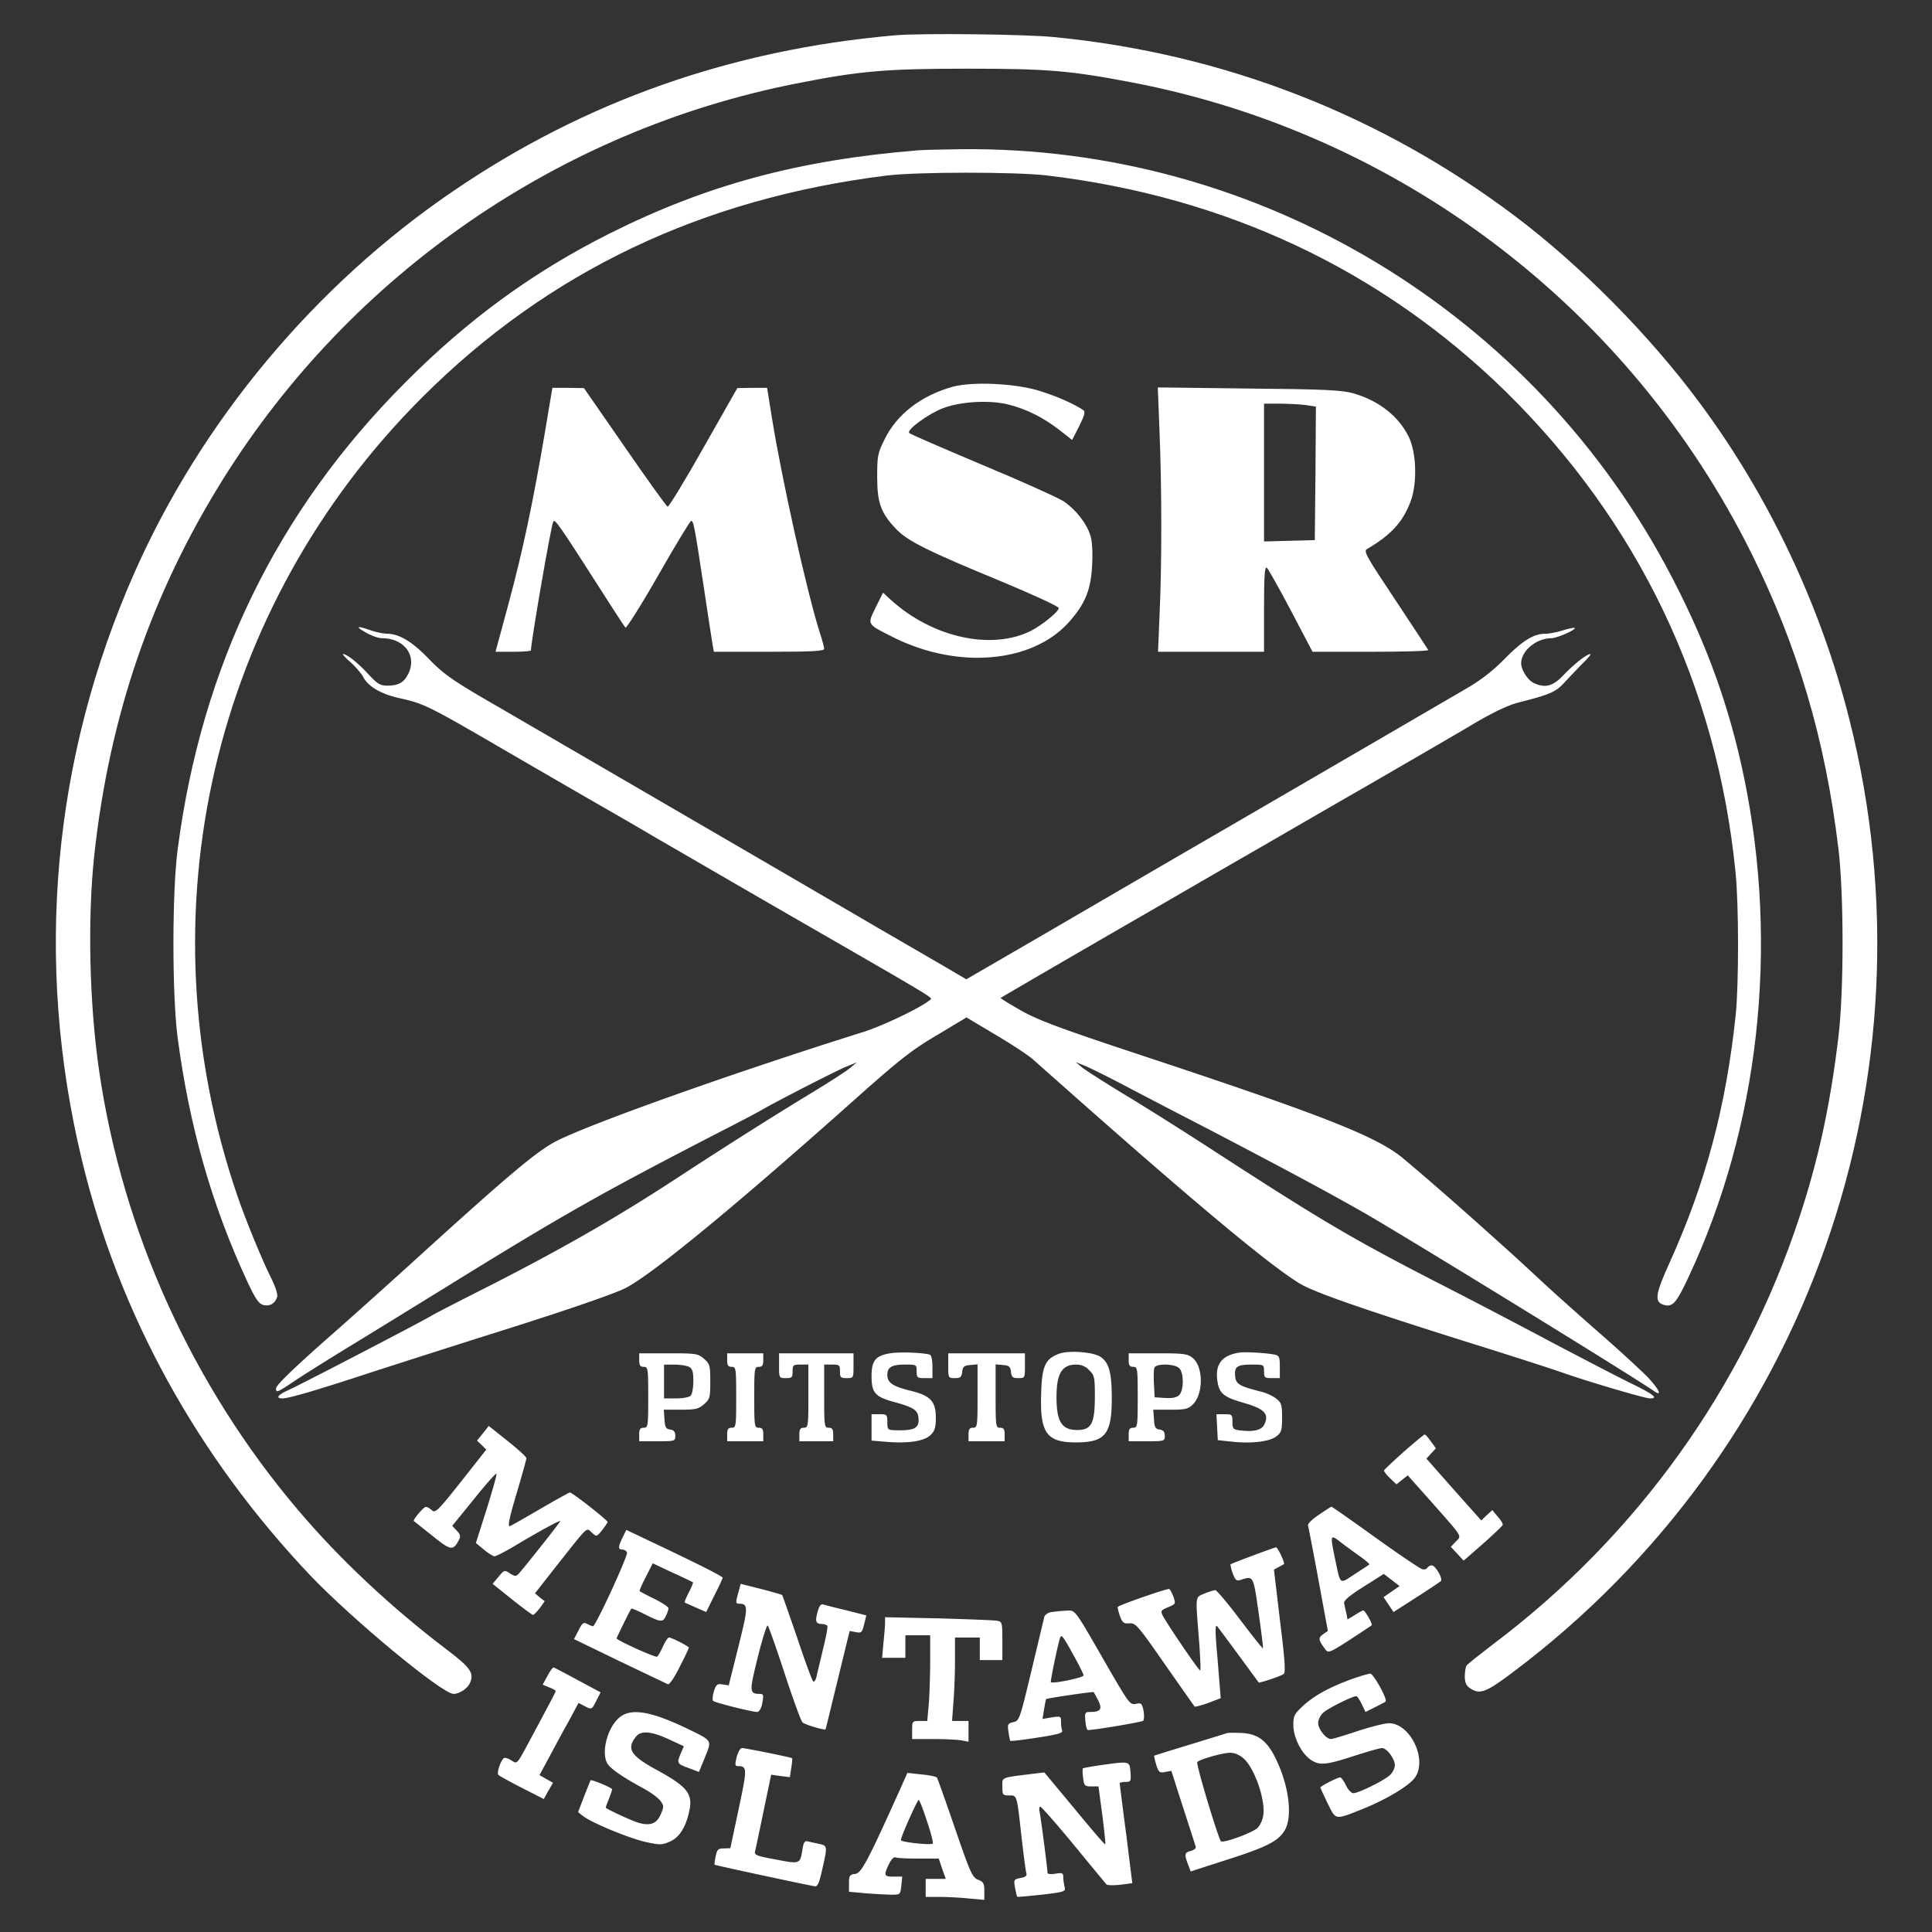
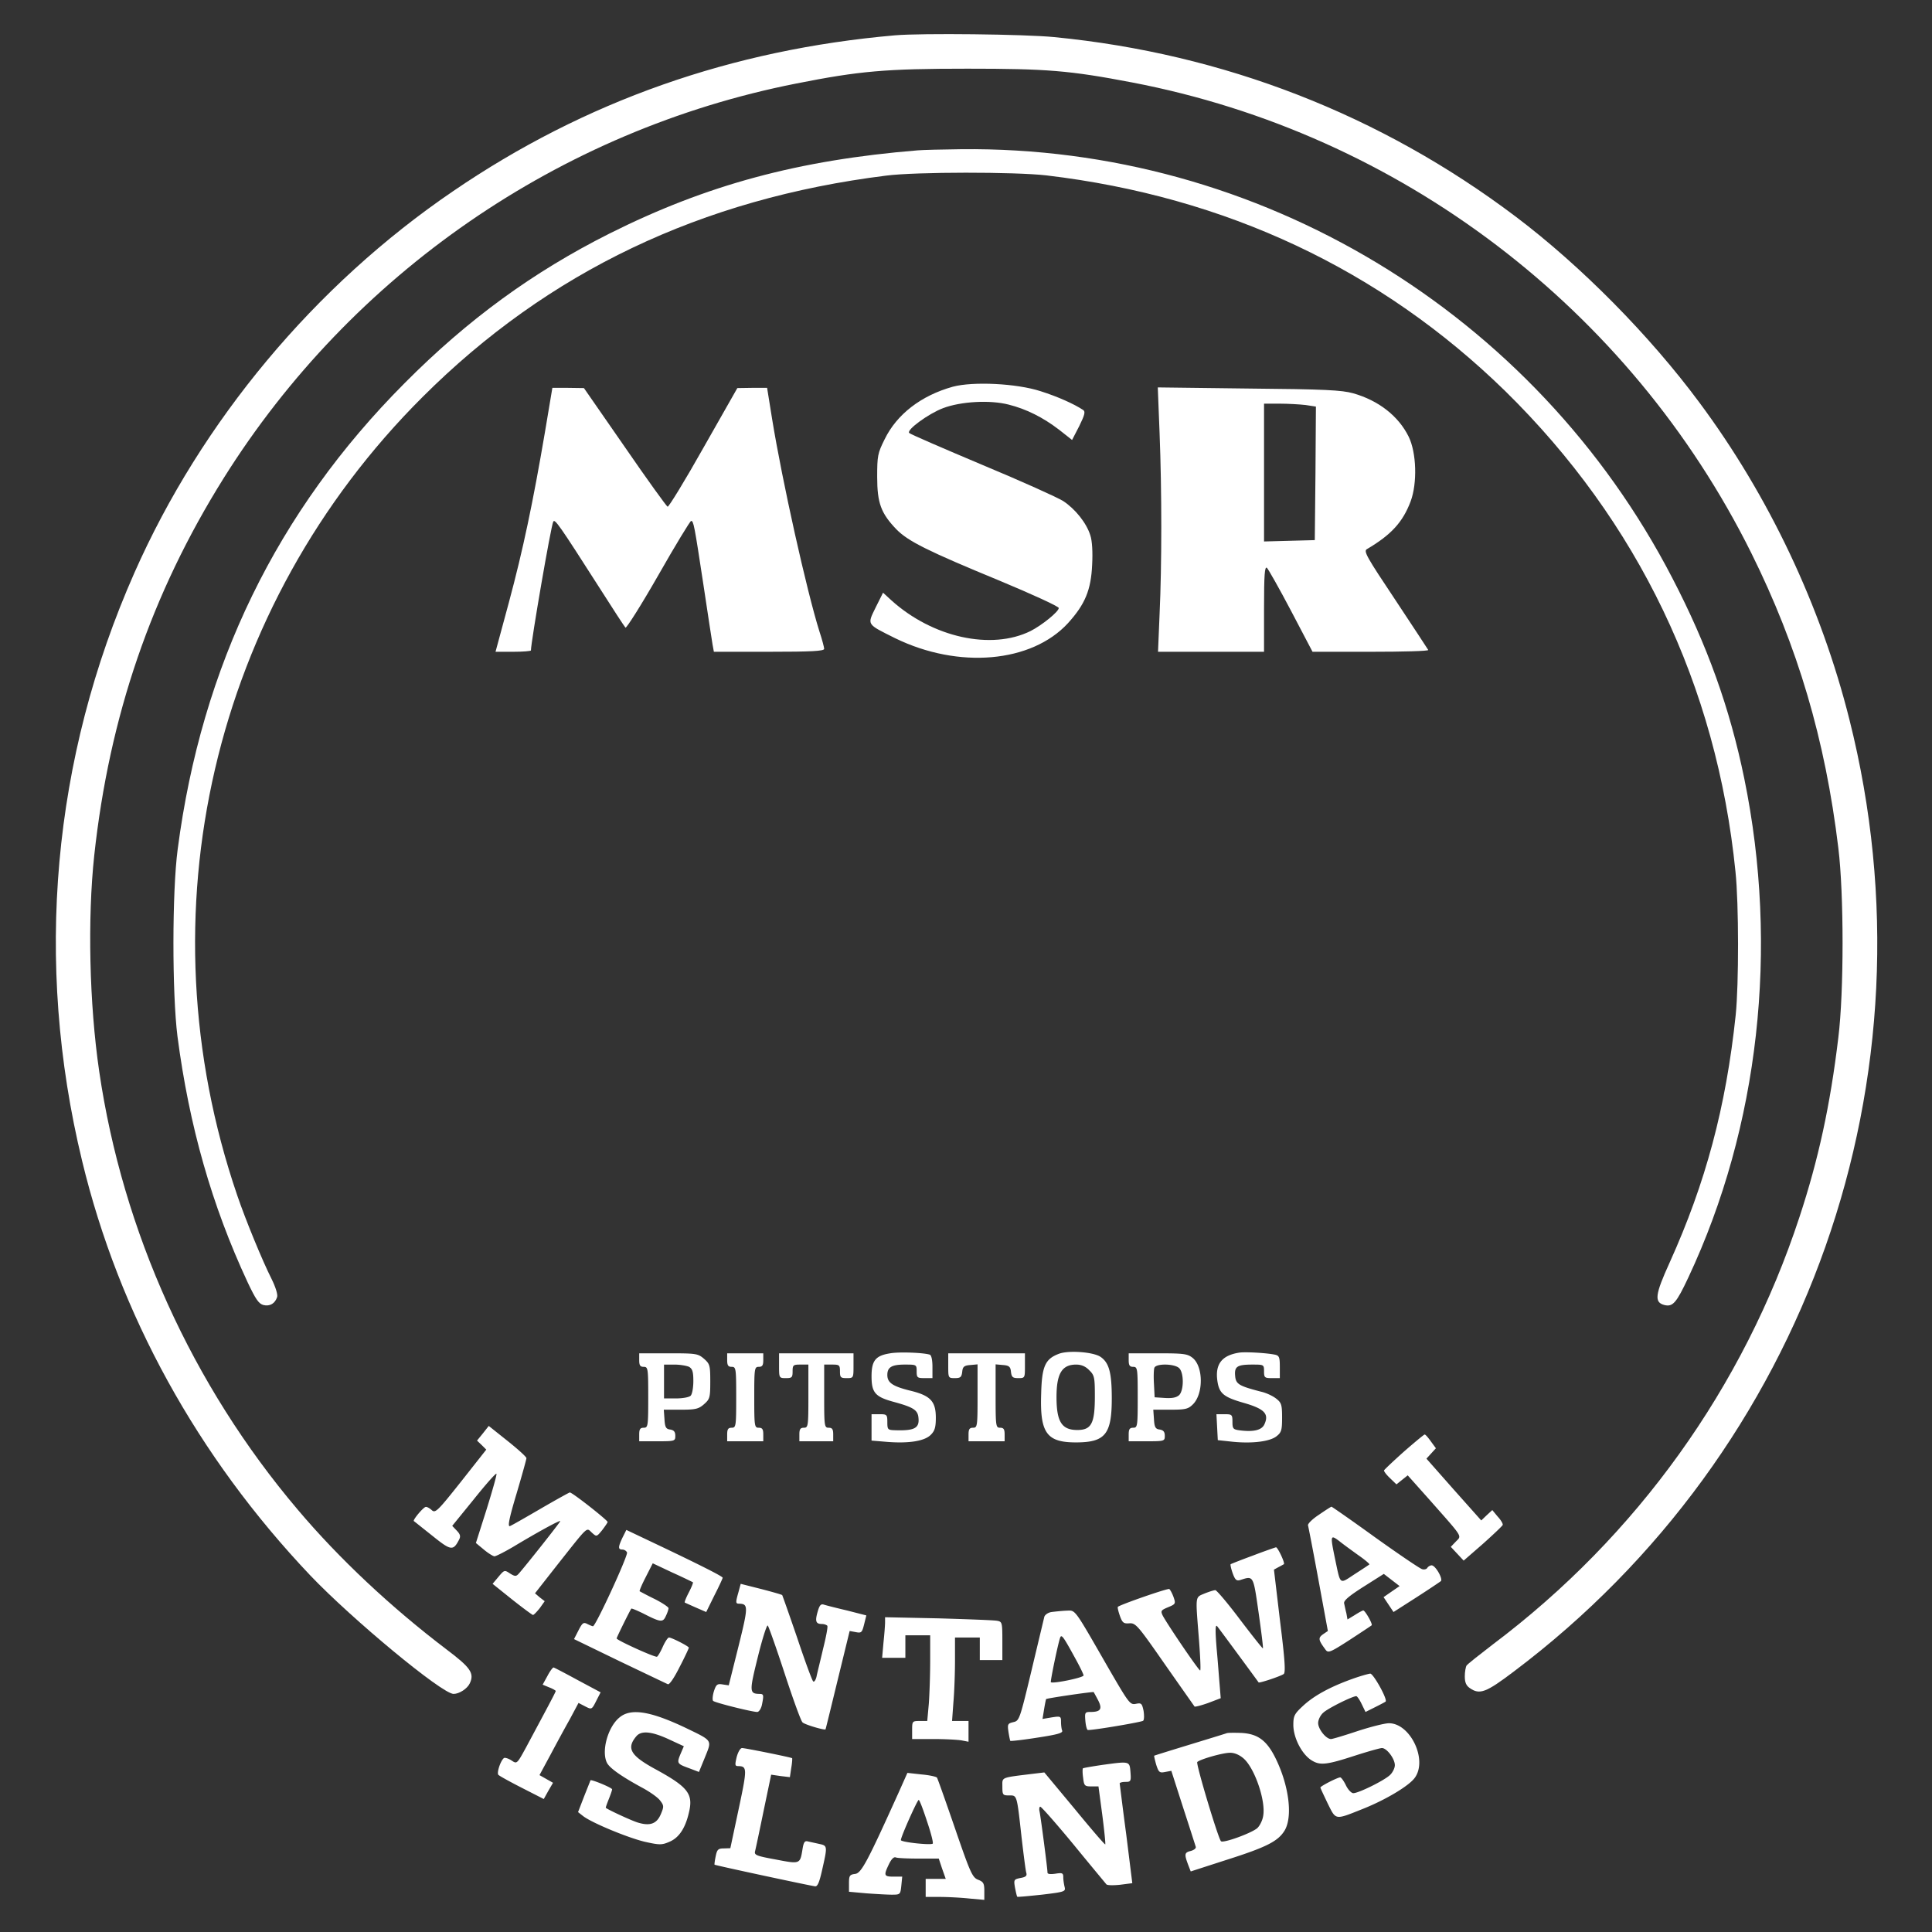
<svg xmlns="http://www.w3.org/2000/svg" width="400" height="400" fill="none" viewBox="0 0 400 400">
  <rect x="0" y="0" width="400" height="400" fill="#333333" stroke="none" />
  <path fill="#fff" d="M185.348 7.309c-33.812 2.942-64.261 13.637-91.535 32.27-28.628 19.475-52.12 47.636-65.99 79.02-17 38.435-20.782 80.56-10.835 121.705 7.66 31.803 23.912 61.272 47.263 85.884 8.64 9.06 27.273 24.518 29.655 24.518 1.168 0 2.849-1.074 3.363-2.195.98-2.101.14-3.269-4.81-7.005-11.443-8.686-22.23-18.774-30.824-28.955-21.856-25.779-36.24-57.583-41.097-90.741-2.055-14.011-2.429-31.664-1.028-44.694 3.13-28.815 11.816-54.174 26.807-78.132C72.844 56.673 115.856 26.97 164.8 17.303c13.17-2.615 18.588-3.082 35.494-3.082 16.485 0 21.155.373 34.092 2.848 55.388 10.602 102.977 46.702 128.196 97.42 9.621 19.381 15.318 38.622 18.027 61.086 1.167 9.48 1.167 29.842 0 39.229-1.681 14.104-4.157 25.359-8.033 37.128-11.582 35.307-33.718 66.13-63.467 88.5-2.803 2.148-5.278 4.11-5.465 4.39-.186.28-.373 1.308-.373 2.242 0 1.261.28 1.914 1.027 2.428 2.055 1.448 3.363.934 9.107-3.409 60.806-45.768 88.126-123.199 69.492-197.128-5.884-23.444-16.672-46.281-31.056-65.616-10.275-13.87-24.472-28.254-38.016-38.482-27.974-21.11-60.525-33.765-95.551-37.175-6.071-.607-27.508-.84-32.925-.373" />
  <path fill="#fff" d="M190.018 31.127c-24.658 2.008-43.713 7.145-63.841 17.233-15.785 7.939-29.282 17.746-42.405 30.963-26.433 26.526-42.032 58.564-46.982 96.486-1.168 8.779-1.168 29.842-.047 38.762 2.429 18.541 7.099 34.98 14.524 50.905 1.682 3.549 2.289 4.436 3.27 4.717 1.354.327 2.428-.327 2.848-1.682.14-.513-.326-2.054-1.167-3.736-1.868-3.689-5.37-12.189-7.099-17.279-19.941-58.284-5.137-121.938 38.389-165.324 25.966-25.92 57.723-41.051 95.972-45.815 6.211-.794 26.62-.794 33.158-.046 37.128 4.39 69.259 19.52 94.991 44.646 27.508 26.994 43.807 60.946 47.683 99.522.7 6.631.7 23.351.047 29.655-2.009 19.055-6.212 34.746-13.684 51.279-3.036 6.678-3.222 8.219-1.074 8.78 1.728.42 2.475-.421 4.95-5.698 14.665-31.243 18.774-68.231 11.582-103.304-2.989-14.571-7.659-27.601-14.898-41.518-28.488-55.014-85.651-89.48-147.297-88.78-3.876.047-7.892.14-8.92.234" />
  <path fill="#fff" d="M197.257 80.07c-6.538 1.821-11.582 5.698-14.104 10.882-1.448 2.895-1.541 3.456-1.541 7.799 0 5.417.794 7.519 3.97 10.835 2.428 2.475 6.444 4.483 21.389 10.647 6.725 2.803 12.236 5.324 12.236 5.651 0 .748-3.456 3.55-5.838 4.764-8.126 4.016-20.268 1.354-28.815-6.351l-1.728-1.588-1.541 3.082c-1.775 3.643-1.915 3.363 4.063 6.351 13.123 6.399 28.208 5.091 35.774-3.129 3.549-3.923 4.763-6.865 4.997-12.095.14-2.662 0-4.951-.374-6.072-.794-2.568-3.129-5.464-5.604-7.098-1.168-.747-8.733-4.157-16.813-7.52-8.079-3.408-14.898-6.35-15.084-6.584-.654-.607 4.016-4.017 7.005-5.137 3.689-1.401 9.714-1.728 13.543-.748 3.736.934 7.146 2.662 10.508 5.231l2.662 2.102 1.495-2.896c1.12-2.288 1.307-2.989.794-3.316-1.822-1.214-5.231-2.755-8.78-3.876-4.997-1.635-14.058-2.055-18.214-.934m-84.437 9.434c-2.475 14.524-4.53 24.331-7.472 35.26l-2.755 10.181h3.689c2.008 0 3.643-.141 3.643-.281 0-1.728 4.156-25.872 4.623-26.666.327-.607 1.168.56 9.527 13.637 2.756 4.343 5.231 8.126 5.418 8.312.187.187 3.269-4.67 6.818-10.881 3.503-6.165 6.585-11.208 6.772-11.208.514 0 .654.7 2.569 13.31.887 5.884 1.728 11.441 1.868 12.235l.28 1.542h11.395c8.827 0 11.442-.141 11.442-.608 0-.28-.42-1.914-.981-3.596-2.615-8.313-7.705-31.103-9.807-44.04l-1.028-6.397h-3.082l-3.082.046-7.005 12.33c-3.83 6.818-7.192 12.282-7.426 12.235-.233-.093-4.25-5.65-8.873-12.376L120.9 80.35l-3.269-.046h-3.27zm127.262.233c.467 11.909.467 27.227 0 37.362l-.326 7.846h21.949v-8.921c0-7.098.14-8.826.607-8.453.281.281 2.569 4.297 4.998 8.921l4.436 8.453h12.049c6.632 0 12.003-.141 11.909-.374-.093-.187-3.176-4.857-6.818-10.368-5.885-8.826-6.632-10.087-5.885-10.508 4.997-2.942 7.426-5.557 9.06-9.901 1.402-3.782 1.215-10.087-.42-13.403-2.101-4.25-6.211-7.472-11.488-8.967-2.382-.653-5.745-.84-21.623-.98l-18.821-.234zm30.216-5.884 2.149.327-.094 13.823-.14 13.824-5.23.14-5.278.14V83.573h3.223c1.728 0 4.156.14 5.37.28" />
-   <path fill="#fff" d="M75.786 130.975c1.074.654 2.615 1.167 3.362 1.167 4.624 0 7.286 3.737 5.324 7.473-.887 1.728-2.008 2.335-4.25 2.335-1.54 0-2.054-.327-3.97-2.382-2.1-2.288-4.436-4.156-5.23-4.156-.187 0 .514.793 1.588 1.728 1.028.934 2.195 2.288 2.569 2.988 1.027 2.009 3.736 3.596 7.612 4.437 5.044 1.121 5.885 1.541 22.09 10.975 8.033 4.67 17.56 10.181 21.156 12.236a950 950 0 0 1 10.274 5.978c2.055 1.167 13.917 8.079 26.387 15.271 30.496 17.56 30.403 17.513 29.982 17.887-1.588 1.494-9.62 5.371-13.87 6.725-26.62 8.36-56.089 18.821-63.514 22.557-4.064 2.055-9.855 6.912-30.59 25.779-5.51 4.997-12.563 11.302-15.645 14.011-8.173 7.192-11.91 10.788-11.91 11.488 0 .934.188.888 3.877-1.588 1.868-1.261 6.959-4.436 11.302-7.098 4.39-2.662 13.076-8.033 19.381-11.909 24.892-15.412 32.598-19.755 57.21-32.458 4.109-2.101 8.126-4.203 8.873-4.67 3.176-1.821 15.178-7.986 17.326-8.873l2.289-.934-1.401 1.167c-.748.654-4.25 2.896-7.706 4.997-7.706 4.67-17.326 10.742-27.554 17.42-13.59 8.92-25.499 15.692-42.732 24.378-4.343 2.195-8.126 4.157-8.406 4.344-.981.7-27.368 14.43-29.983 15.598-2.102.934-2.615 1.681-1.167 1.681 1.354 0 7.238-1.728 18.307-5.371 5.79-1.868 17.28-5.557 25.592-8.172 14.711-4.624 24.892-8.126 27.227-9.341 5.838-3.082 22.837-17.092 48.43-39.93 8.359-7.425 10.928-9.433 16.019-12.422l6.071-3.643 6.024 3.596c3.316 1.961 6.725 4.203 7.613 4.997.887.747 3.035 2.709 4.81 4.25 28.348 25.172 44.133 38.342 50.484 42.218 2.943 1.822 13.357 5.418 34.887 12.189 8.966 2.803 17.793 5.651 19.614 6.305 4.717 1.681 17 5.324 18.074 5.324 1.728 0 .841-.747-3.176-2.755-2.288-1.074-9.994-5.091-17.186-8.874-7.192-3.829-17.466-9.2-22.884-11.955-18.354-9.434-24.378-12.983-46.935-27.601-5.511-3.596-13.59-8.686-17.98-11.348-4.343-2.616-8.547-5.324-9.341-5.932l-1.401-1.167 1.868.747c1.028.42 4.717 2.242 8.173 4.063a2665 2665 0 0 0 17.513 9.107c15.552 8.126 25.126 13.263 32.225 17.326 8.873 5.091 55.948 34.046 59.918 36.848 1.821 1.261 1.167-.234-1.168-2.755-1.261-1.308-5.604-5.324-9.714-8.92-4.109-3.596-9.667-8.547-12.329-11.022s-5.09-4.717-5.371-4.95c-.28-.281-2.615-2.382-5.183-4.671-4.998-4.53-13.684-12.142-18.074-15.785-5.324-4.483-16.206-8.78-51.979-20.642-19.241-6.351-23.584-7.986-27.227-10.041-2.382-1.354-4.25-2.522-4.203-2.568.28-.234 17.56-10.275 33.765-19.615a4984 4984 0 0 1 21.016-12.143c2.335-1.354 11.675-6.771 20.782-12.002 9.107-5.277 19.288-11.162 22.557-13.123 3.97-2.335 7.052-3.783 9.107-4.297 6.585-1.681 7.752-2.195 9.527-4.156.981-1.074 2.662-2.802 3.736-3.923 1.121-1.074 1.821-1.961 1.635-1.961-.748 0-3.363 2.054-5.511 4.296-2.242 2.382-3.783 2.802-6.165 1.728-1.261-.56-2.662-2.709-2.662-4.11 0-2.568 3.129-5.184 6.212-5.184 1.167 0 5.23-1.774 4.857-2.148-.047-.093-1.168.14-2.429.514-1.214.373-2.849.7-3.596.7-2.428 0-4.67 1.355-8.406 5.138-2.522 2.568-4.997 4.483-7.986 6.211-7.846 4.577-30.637 17.84-51.699 30.076-11.442 6.631-27.788 16.159-36.287 21.109l-15.552 9.013-4.763-2.802c-2.662-1.541-8.687-5.043-13.451-7.799-4.763-2.802-11.068-6.445-14.01-8.173-6.865-4.016-57.957-33.718-64.448-37.501-9.434-5.418-11.489-6.819-14.711-10.181-3.41-3.503-6.025-5.044-8.453-5.091-.794 0-2.382-.327-3.456-.7-2.943-1.028-3.316-.841-.981.467" />
  <path fill="#fff" d="M184.321 280.187c-3.036.467-3.877 1.494-3.877 4.763 0 3.363.748 4.25 4.53 5.278 4.11 1.121 5.044 1.681 5.184 3.315.234 2.149-.84 2.709-4.903 2.569-1.448-.047-1.541-.14-1.541-1.681s-.094-1.635-1.635-1.635h-1.635v5.464l3.41.281c4.39.326 7.612-.187 8.873-1.495.794-.794 1.027-1.541 1.027-3.503 0-3.455-1.12-4.623-5.417-5.65-3.549-.888-4.623-1.635-4.623-3.223s.887-2.148 3.596-2.148c2.428 0 2.475 0 2.475 1.401 0 1.308.14 1.401 1.634 1.401h1.635v-2.335c0-1.495-.234-2.429-.561-2.522-1.307-.42-6.351-.607-8.172-.28m34.932.093c-2.848 1.074-3.549 2.569-3.689 8.266-.28 8.127 1.121 10.088 7.192 10.088s7.426-1.681 7.426-9.107c0-5.371-.561-7.425-2.382-8.64-1.541-.98-6.538-1.354-8.547-.607m6.259 3.409c1.074 1.028 1.167 1.495 1.167 5.371 0 5.651-.7 7.005-3.643 7.005-3.222 0-4.296-1.728-4.296-6.818 0-4.857 1.121-6.725 4.063-6.725 1.074 0 1.961.374 2.709 1.167m31.056-3.642c-3.596.56-4.997 2.382-4.53 5.791.374 2.662 1.261 3.409 5.511 4.623 4.203 1.214 5.231 2.242 4.25 4.39-.514 1.214-2.148 1.635-4.951 1.308-1.541-.187-1.681-.327-1.681-1.775 0-1.494-.093-1.588-1.634-1.588h-1.682l.14 2.662.141 2.709 3.035.327c4.11.42 7.753-.047 9.107-1.121 1.027-.794 1.168-1.261 1.168-3.876 0-2.662-.141-3.083-1.215-3.923-.7-.561-2.101-1.214-3.175-1.448-4.484-1.167-5.184-1.541-5.324-3.222-.187-1.962.373-2.382 3.549-2.382 2.382 0 2.428 0 2.428 1.401 0 1.308.14 1.401 1.635 1.401h1.634v-2.335c0-2.008-.14-2.335-1.027-2.522-1.821-.374-6.165-.607-7.379-.42m-124.226 1.541c0 1.074.186 1.401.934 1.401.887 0 .934.327.934 6.305s-.047 6.304-.934 6.304c-.748 0-.934.327-.934 1.401v1.401h3.736c3.643 0 3.736-.046 3.736-1.12 0-.841-.28-1.168-1.028-1.308-.887-.093-1.12-.467-1.214-2.148l-.14-1.962h3.503c3.035 0 3.689-.14 4.81-1.121 1.214-1.074 1.308-1.354 1.308-4.716s-.094-3.643-1.308-4.717c-1.261-1.074-1.635-1.121-7.379-1.121h-6.024zm10.321 1.401c.7.42.887 1.027.887 2.942 0 1.354-.233 2.709-.56 3.036s-1.682.56-3.036.56h-2.475v-7.005h2.148c1.168 0 2.522.233 3.036.467m7.892-1.401c0 1.074.187 1.401.934 1.401.888 0 .934.327.934 6.305s-.046 6.304-.934 6.304c-.747 0-.934.327-.934 1.401v1.401h7.473v-1.401c0-1.074-.187-1.401-.934-1.401-.888 0-.934-.327-.934-6.304s.046-6.305.934-6.305c.747 0 .934-.327.934-1.401v-1.401h-7.473zm10.742 1.167c0 2.522 0 2.569 1.401 2.569 1.261 0 1.401-.14 1.401-1.401 0-1.308.14-1.401 1.634-1.401h1.635v6.538c0 6.211-.047 6.538-.934 6.538-.747 0-.934.327-.934 1.401v1.401h7.005v-1.401c0-1.074-.187-1.401-.934-1.401-.887 0-.934-.327-.934-6.538v-6.538h1.635c1.494 0 1.634.093 1.634 1.401 0 1.261.14 1.401 1.401 1.401 1.401 0 1.401-.047 1.401-2.569v-2.568h-15.411zm35.026 0c0 2.522 0 2.569 1.354 2.569 1.168 0 1.401-.187 1.542-1.308.093-1.027.373-1.307 1.681-1.401l1.494-.14v6.538c0 6.258-.046 6.585-.934 6.585-.747 0-.934.327-.934 1.401v1.401h7.472v-1.401c0-1.074-.186-1.401-.934-1.401-.887 0-.934-.327-.934-6.585v-6.538l1.542.14c1.26.094 1.541.374 1.634 1.401.14 1.121.374 1.308 1.541 1.308 1.355 0 1.355-.047 1.355-2.569v-2.568h-15.879zm37.361-1.167c0 1.074.187 1.401.934 1.401.888 0 .934.327.934 6.305s-.046 6.304-.934 6.304c-.747 0-.934.327-.934 1.401v1.401h3.736c3.643 0 3.737-.046 3.737-1.12 0-.841-.281-1.168-1.028-1.308-.887-.093-1.121-.467-1.214-2.148l-.14-1.962h3.549c3.129 0 3.69-.14 4.67-1.121 2.195-2.195 2.149-7.845-.093-9.62-1.074-.841-1.868-.934-7.192-.934h-6.025zm10.462 1.681c.98.981.98 4.53 0 5.558-.561.513-1.402.7-2.943.607l-2.148-.14-.14-2.756c-.093-1.494-.047-3.035.093-3.362.374-.934 4.203-.841 5.138.093M99.977 296.766l-1.214 1.494.98.934.935.934-5.23 6.632c-4.858 6.118-5.325 6.585-6.072 5.884-.42-.373-.98-.7-1.214-.653-.467 0-2.756 2.708-2.475 2.942.093.047 1.821 1.448 3.83 3.035 3.829 3.083 4.296 3.176 5.51.841.374-.7.28-1.121-.42-1.868l-.981-1.027 4.483-5.511c2.429-3.036 4.53-5.418 4.67-5.277.141.093-.793 3.362-2.008 7.285l-2.241 7.052 1.634 1.354c.888.748 1.868 1.355 2.195 1.401.327 0 2.148-.934 3.97-2.008 5.044-3.035 9.667-5.557 9.667-5.277 0 .233-7.332 9.48-8.64 10.928-.513.56-.794.514-1.774-.093-1.121-.748-1.168-.748-2.382.7l-1.214 1.448 4.016 3.222c2.242 1.775 4.203 3.223 4.343 3.223.187 0 .794-.654 1.401-1.401l1.028-1.448-1.028-.794-.981-.841 4.764-6.071c6.398-8.079 5.838-7.565 7.005-6.491.981.887.981.887 2.102-.467.607-.794 1.121-1.542 1.167-1.728 0-.374-7.472-6.258-7.845-6.118-.187.046-2.896 1.541-6.025 3.362s-5.978 3.456-6.351 3.596c-.514.187-.187-1.541 1.354-6.678 1.121-3.783 2.055-7.145 2.055-7.379 0-.28-1.775-1.868-3.876-3.549l-3.923-3.129zm190.683 3.783c-2.195 1.961-4.016 3.689-4.109 3.876-.047.187.467.887 1.214 1.588l1.354 1.308 1.168-.935 1.167-.934 4.624 5.184c6.958 7.893 6.585 7.239 5.324 8.547l-1.028 1.074 1.355 1.448 1.307 1.401 3.97-3.456c2.195-1.962 4.016-3.69 4.11-3.923.093-.234-.374-1.028-1.028-1.728l-1.121-1.354-1.167 1.074-1.121 1.074-5.698-6.398-5.65-6.398.98-1.075.981-1.074-1.027-1.401c-.561-.794-1.121-1.448-1.308-1.448-.187.047-2.102 1.635-4.297 3.55m-17.606 13.076c-1.354.888-2.335 1.868-2.242 2.195.094.327 1.074 5.371 2.148 11.209l1.962 10.648-1.028.7c-1.027.747-.934 1.168.514 3.129.561.794.934.654 4.997-1.961 2.429-1.588 4.484-2.943 4.577-3.036.28-.233-1.354-3.082-1.728-3.082-.14 0-.934.42-1.728.934l-1.541.934-.234-1.308c-.186-.7-.373-1.634-.467-2.055-.093-.56 1.075-1.541 4.017-3.409l4.203-2.662 1.635 1.261 1.634 1.261-1.634 1.121-1.682 1.167 1.028 1.542 1.027 1.541 4.67-2.989c2.616-1.682 4.904-3.223 5.137-3.409.467-.467-1.12-3.27-1.914-3.27-.281 0-.701.234-.888.514-.14.28-.653.42-1.074.28-.42-.093-4.763-3.035-9.667-6.538-4.904-3.549-9.013-6.398-9.107-6.398s-1.261.747-2.615 1.681m8.173 8.36c1.354.934 2.381 1.821 2.288 1.915-.093.093-1.448.98-3.036 2.008-3.222 2.101-2.895 2.382-4.063-3.129-1.027-4.951-.98-5.091.841-3.736.794.653 2.615 1.961 3.97 2.942m-152.341-3.643c-.934 1.962-.934 2.475-.047 2.475.42 0 .841.28.981.607.233.654-6.492 15.272-7.052 15.272-.14 0-.701-.234-1.168-.467-.794-.42-1.027-.234-1.821 1.307l-.934 1.822 9.434 4.577c5.183 2.475 9.667 4.623 9.994 4.763s1.307-1.307 2.428-3.549c1.074-2.055 1.915-3.876 1.915-4.016 0-.281-3.549-2.102-4.11-2.102-.233 0-.794.841-1.261 1.868-.467 1.074-1.027 2.008-1.214 2.102-.327.233-8.36-3.41-8.36-3.783 0-.234 2.803-5.885 3.036-6.165.093-.093 1.168.374 2.429.981 3.642 1.868 4.109 1.915 4.716.56.327-.654.561-1.401.561-1.634 0-.234-1.308-1.121-2.896-1.915-1.634-.794-2.989-1.541-3.082-1.588-.093-.093.467-1.401 1.261-2.942l1.448-2.849 4.063 1.915a123 123 0 0 1 4.25 2.008c.093.093-.281 1.027-.841 2.102s-.934 2.008-.841 2.101c.094.047 1.121.514 2.289 1.028l2.148.934 1.681-3.41c.981-1.914 1.728-3.549 1.728-3.689 0-.28-4.623-2.615-13.356-6.772l-6.585-3.129zm130.484 3.736c-2.428.888-4.53 1.728-4.576 1.775-.094.093.093.934.42 1.868.514 1.401.794 1.635 1.588 1.401 2.755-.887 2.662-1.027 3.783 6.772.56 3.969.98 7.285.887 7.379-.047.093-2.195-2.616-4.717-5.932-2.522-3.362-4.857-6.117-5.137-6.117s-1.308.326-2.242.7c-1.961.841-1.868.28-1.167 9.247.28 3.549.42 6.538.28 6.678-.187.187-6.585-9.2-7.753-11.348-.467-.981-.373-1.121 1.074-1.728 1.588-.654 1.635-.747 1.168-2.102-.28-.794-.701-1.541-.887-1.681-.327-.187-10.135 3.222-10.648 3.69-.094.14.093.934.42 1.868.514 1.447.794 1.634 1.961 1.541 1.308-.094 1.775.467 7.333 8.453 3.269 4.67 6.071 8.64 6.164 8.78.14.093 1.401-.234 2.849-.748l2.569-.98-.234-2.896c-.14-1.588-.373-4.903-.607-7.332-.327-4.016-.28-5.184.14-4.623.187.186 8.36 11.301 8.547 11.582.14.186 4.39-1.215 5.183-1.728.421-.281.281-2.802-.747-10.975l-1.261-10.648.934-.514c.561-.28 1.028-.56 1.121-.607.28-.234-1.261-3.503-1.634-3.503-.187.047-2.382.794-4.811 1.728m-106.48 7.566c-.607 2.148-.607 2.382.14 2.382 1.915.046 1.915.607-.14 8.873l-2.008 8.033-1.261-.187c-1.121-.187-1.354 0-1.821 1.448-.28.934-.327 1.821-.14 1.961.373.374 8.079 2.289 9.107 2.289.373 0 .794-.654.98-1.448.421-2.102.374-2.289-.513-2.289-2.102-.046-2.102-.513-.327-7.659.934-3.783 1.868-6.725 2.055-6.491.186.187 1.774 4.67 3.502 9.947 1.728 5.278 3.363 9.808 3.69 10.088.42.467 4.576 1.681 4.763 1.448.047-.047 1.168-4.671 2.522-10.228l2.475-10.134 1.261.233c1.168.234 1.308.094 1.728-1.588l.467-1.868-4.016-1.027c-2.195-.514-4.39-1.074-4.81-1.215-.608-.186-.888.187-1.261 1.495-.561 1.961-.374 2.522.887 2.522.467 0 .981.187 1.121.373.14.234-.28 2.382-.887 4.811-.561 2.428-1.215 4.997-1.355 5.744-.187.747-.514 1.168-.7.934-.234-.233-1.728-4.296-3.316-9.06-1.635-4.764-3.036-8.733-3.083-8.78-.046-.093-2.008-.654-4.343-1.261l-4.25-1.074zm64.822 4.11c-.7.093-1.354.56-1.494.98-.093.421-1.308 5.464-2.662 11.162-2.429 10.134-2.522 10.368-3.736 10.648-1.168.28-1.261.42-1.028 2.008.14.934.327 1.775.374 1.868.093.094 2.615-.187 5.557-.654 4.297-.653 5.418-.98 5.184-1.494-.14-.327-.233-1.168-.233-1.821 0-1.121-.094-1.168-1.915-.888l-1.915.327.327-2.008c.187-1.121.374-2.055.421-2.102.14-.186 9.76-1.587 9.854-1.447.046.093.467.84.934 1.728.887 1.774.513 2.381-1.635 2.381-1.121 0-1.167.141-1.027 1.869.093 1.027.327 1.868.513 1.868 1.215.046 11.115-1.635 11.442-1.915.234-.187.234-1.121.094-2.055-.327-1.541-.467-1.681-1.588-1.448-1.214.234-1.448-.093-5.698-7.425-7.332-12.75-6.725-11.909-8.78-11.863-.934.047-2.288.187-2.989.281m4.904 9.573c.934 1.682 1.728 3.316 1.728 3.55 0 .467-6.398 1.774-6.772 1.401-.14-.14 1.401-7.659 1.915-9.2.28-.794.654-.281 3.129 4.249m-39.369-7.472c0 .607-.141 2.475-.327 4.203l-.281 3.176h4.811v-4.67h5.137v5.277c0 2.942-.14 6.912-.28 8.874l-.327 3.596h-1.541c-1.542 0-1.588.046-1.588 1.868v1.868h4.39c2.381 0 5.043.14 5.837.28l1.448.28v-4.296h-3.409l.28-3.877c.187-2.101.327-5.977.327-8.639v-4.764h5.137v4.67h4.67v-3.97c0-3.736-.046-3.969-1.027-4.156-.607-.14-6.071-.327-12.142-.514l-11.115-.233zm-69.866 11.069-1.028 1.868 1.355.56c.747.28 1.354.654 1.354.747 0 .234-1.915 3.783-6.165 11.722-1.868 3.41-1.868 3.41-2.989 2.662-.653-.42-1.307-.607-1.541-.513-.7.467-1.588 3.129-1.167 3.502.233.234 2.428 1.448 4.903 2.709l4.484 2.288.934-1.681.981-1.681-1.401-.794-1.402-.794 2.195-4.063c1.215-2.288 3.036-5.651 4.064-7.472l1.821-3.41 1.354.701c1.355.7 1.401.7 2.289-1.074l.934-1.822-4.717-2.521c-2.569-1.401-4.811-2.569-4.997-2.616-.14-.093-.748.701-1.261 1.682m166.538.7c-4.53 1.635-7.799 3.409-10.088 5.511-1.821 1.681-2.054 2.101-2.054 3.97 0 2.802 1.914 6.398 4.063 7.518 1.587.888 3.035.701 8.499-1.074 2.756-.887 5.371-1.634 5.791-1.634.981 0 2.662 2.195 2.662 3.549 0 .607-.467 1.541-1.027 2.055-1.261 1.168-6.492 3.736-7.566 3.736-.42 0-1.121-.747-1.541-1.634-.42-.888-.981-1.635-1.167-1.635-.561 0-4.11 1.821-4.11 2.102 0 .14.7 1.587 1.494 3.269 1.775 3.549 1.401 3.502 7.379 1.121 4.67-1.869 9.527-4.764 10.695-6.445 2.662-3.736-.981-11.255-5.371-11.255-.887 0-3.829.747-6.538 1.634-2.662.887-5.137 1.635-5.464 1.635-1.028 0-2.662-2.055-2.662-3.316 0-.654.467-1.635 1.074-2.148.934-.888 6.024-3.41 6.818-3.41.187 0 .701.748 1.121 1.635l.794 1.635 1.962-.981c1.12-.561 2.101-1.074 2.195-1.168.467-.42-2.522-5.791-3.176-5.791-.42.047-2.102.514-3.783 1.121m-151.687 7.986c-2.429 2.008-3.783 7.099-2.522 9.434.607 1.074 2.989 2.755 7.099 4.997 1.681.887 3.409 2.101 3.876 2.755.794 1.028.794 1.261.14 2.802-.841 2.009-2.242 2.522-4.81 1.728-1.448-.467-6.071-2.615-6.585-3.035-.047-.047.233-.841.607-1.775s.7-1.868.7-2.055c0-.327-4.296-2.101-4.483-1.868 0 .047-.607 1.541-1.308 3.316l-1.261 3.269 1.075.841c1.821 1.401 9.387 4.53 12.843 5.324 2.942.654 3.456.654 4.95 0 1.961-.794 3.316-2.756 4.063-5.978.981-3.97-.093-5.371-7.145-9.2-4.997-2.756-5.791-4.25-3.69-6.725 1.028-1.168 3.129-.981 6.679.653l3.129 1.448-.701 1.635c-.794 1.915-.7 2.008 1.868 2.942l1.962.747 1.261-3.082c1.447-3.596 1.634-3.316-4.064-6.071-7.285-3.456-11.348-4.11-13.683-2.102M254 358.832c-.234.094-3.737 1.168-7.706 2.382s-7.286 2.242-7.332 2.289c-.047.046.14.887.42 1.868.514 1.588.7 1.728 1.868 1.494l1.261-.233 2.428 7.565c1.355 4.157 2.522 7.8 2.616 8.126.14.327-.327.701-.981.888-1.354.327-1.401.654-.607 2.802l.56 1.448 7.519-2.429c8.22-2.615 10.555-3.829 11.909-6.024 1.728-2.849.934-9.294-1.868-14.992-1.821-3.689-3.689-5.043-7.052-5.23-1.401-.047-2.755-.047-3.035.046m3.409 5.184c2.335 1.962 4.717 8.874 4.11 12.003-.141.887-.701 2.008-1.215 2.475-1.167 1.027-7.052 3.176-7.519 2.709-.607-.701-5.23-16.066-4.903-16.393.56-.56 5.09-1.868 6.678-1.914.934-.047 1.961.373 2.849 1.12m-104.892-.233c-.374 1.634-.374 1.868.327 1.868 1.868.047 1.868.514.093 8.873l-1.728 8.126-1.354.047c-1.168 0-1.401.234-1.681 1.635-.187.887-.281 1.681-.234 1.728.093.14 19.708 4.343 20.829 4.483.514.047.887-.887 1.448-3.409 1.121-4.951 1.121-4.997-.607-5.371-.841-.187-1.915-.42-2.335-.514-.654-.187-.888.14-1.121 1.588-.514 3.129-.467 3.129-5.558 2.148-4.11-.747-4.483-.934-4.25-1.774.14-.561.934-4.297 1.775-8.407l1.541-7.378 1.915.28 1.961.233.281-1.914c.186-1.028.233-1.962.186-2.009-.233-.186-9.714-2.101-10.367-2.101-.374 0-.841.84-1.121 1.868m75.937 1.588c-2.242.327-4.157.654-4.25.747-.094.14-.094 1.027.047 1.961.186 1.635.326 1.775 1.681 1.775h1.494l.794 5.931c.421 3.269.701 6.025.607 6.071-.093.094-2.942-3.222-6.351-7.378l-6.258-7.519-2.335.28c-6.819.84-6.352.654-6.352 2.662 0 1.728.094 1.821 1.401 1.821 1.635 0 1.588-.28 2.569 8.64.42 3.596.841 6.912.981 7.379.187.607-.094.887-1.214 1.074-1.355.28-1.402.374-1.121 2.008.186.934.373 1.775.467 1.868.046.094 2.381-.14 5.09-.42 4.717-.561 4.951-.654 4.717-1.588-.14-.56-.28-1.448-.28-2.008 0-.887-.187-.981-1.635-.747-1.027.14-1.634.093-1.634-.234 0-.841-1.401-11.489-1.635-12.609-.14-.561-.047-1.028.14-1.028.234 0 3.316 3.503 6.865 7.799 3.55 4.344 6.632 8.033 6.819 8.267s1.494.233 2.849.093l2.522-.327-1.261-10.134c-.748-5.558-1.308-10.275-1.355-10.508 0-.187.561-.327 1.214-.327 1.075 0 1.168-.14 1.028-1.961-.187-2.336-.093-2.336-5.604-1.588m-42.312 5.557c-6.538 14.478-7.799 16.906-9.107 17.046-1.121.14-1.261.374-1.261 1.915v1.775l3.596.327c1.962.14 4.344.28 5.278.28 1.728 0 1.774-.047 1.961-1.868l.187-1.868h-1.775c-2.008 0-2.101-.234-.981-2.569.514-1.074 1.028-1.588 1.448-1.401.327.14 2.475.234 4.764.234h4.11l.7 2.101.747 2.102h-4.156v3.736h2.942c1.588 0 4.297.14 6.071.327l3.129.28v-1.821c0-1.588-.187-1.915-1.261-2.335-1.214-.467-1.634-1.402-4.81-10.648-1.915-5.558-3.596-10.322-3.736-10.508-.14-.187-1.541-.514-3.176-.654l-2.942-.327zm5.791 6.165c.841 2.475 1.354 4.53 1.168 4.623-.608.327-6.585-.327-6.585-.747 0-.7 3.409-8.313 3.689-8.313.187 0 .934 2.008 1.728 4.437" />
</svg>